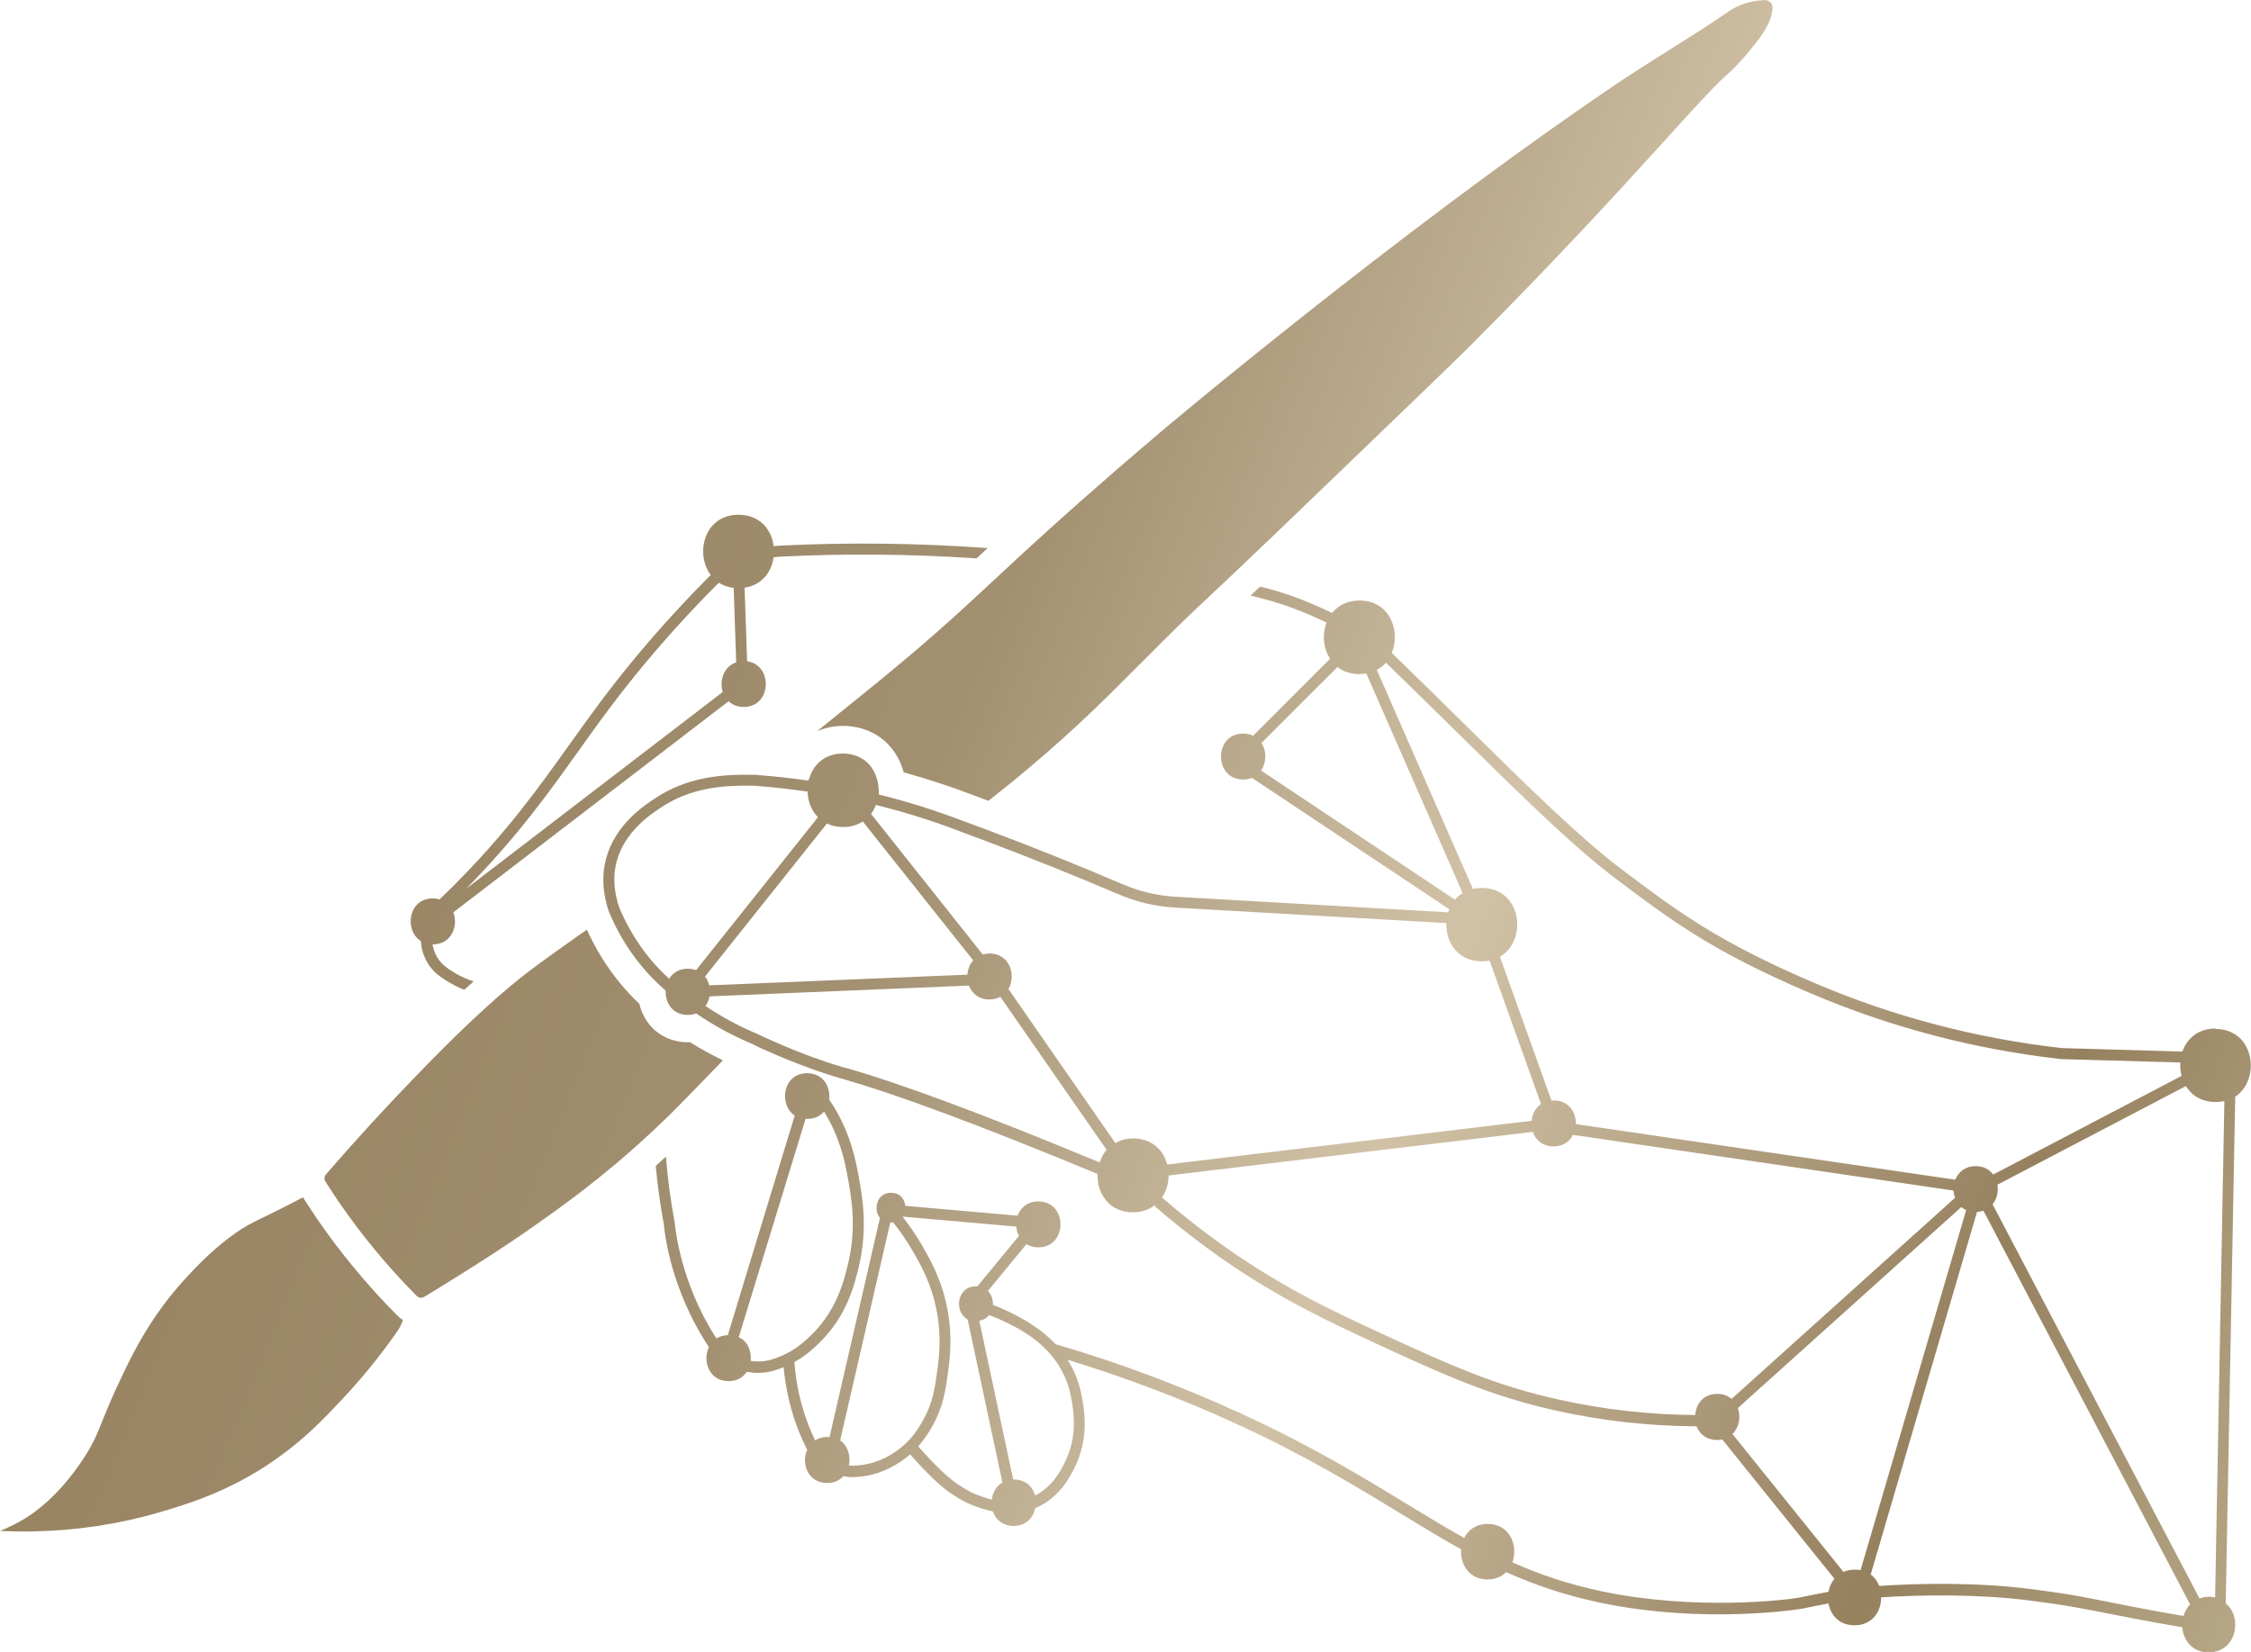
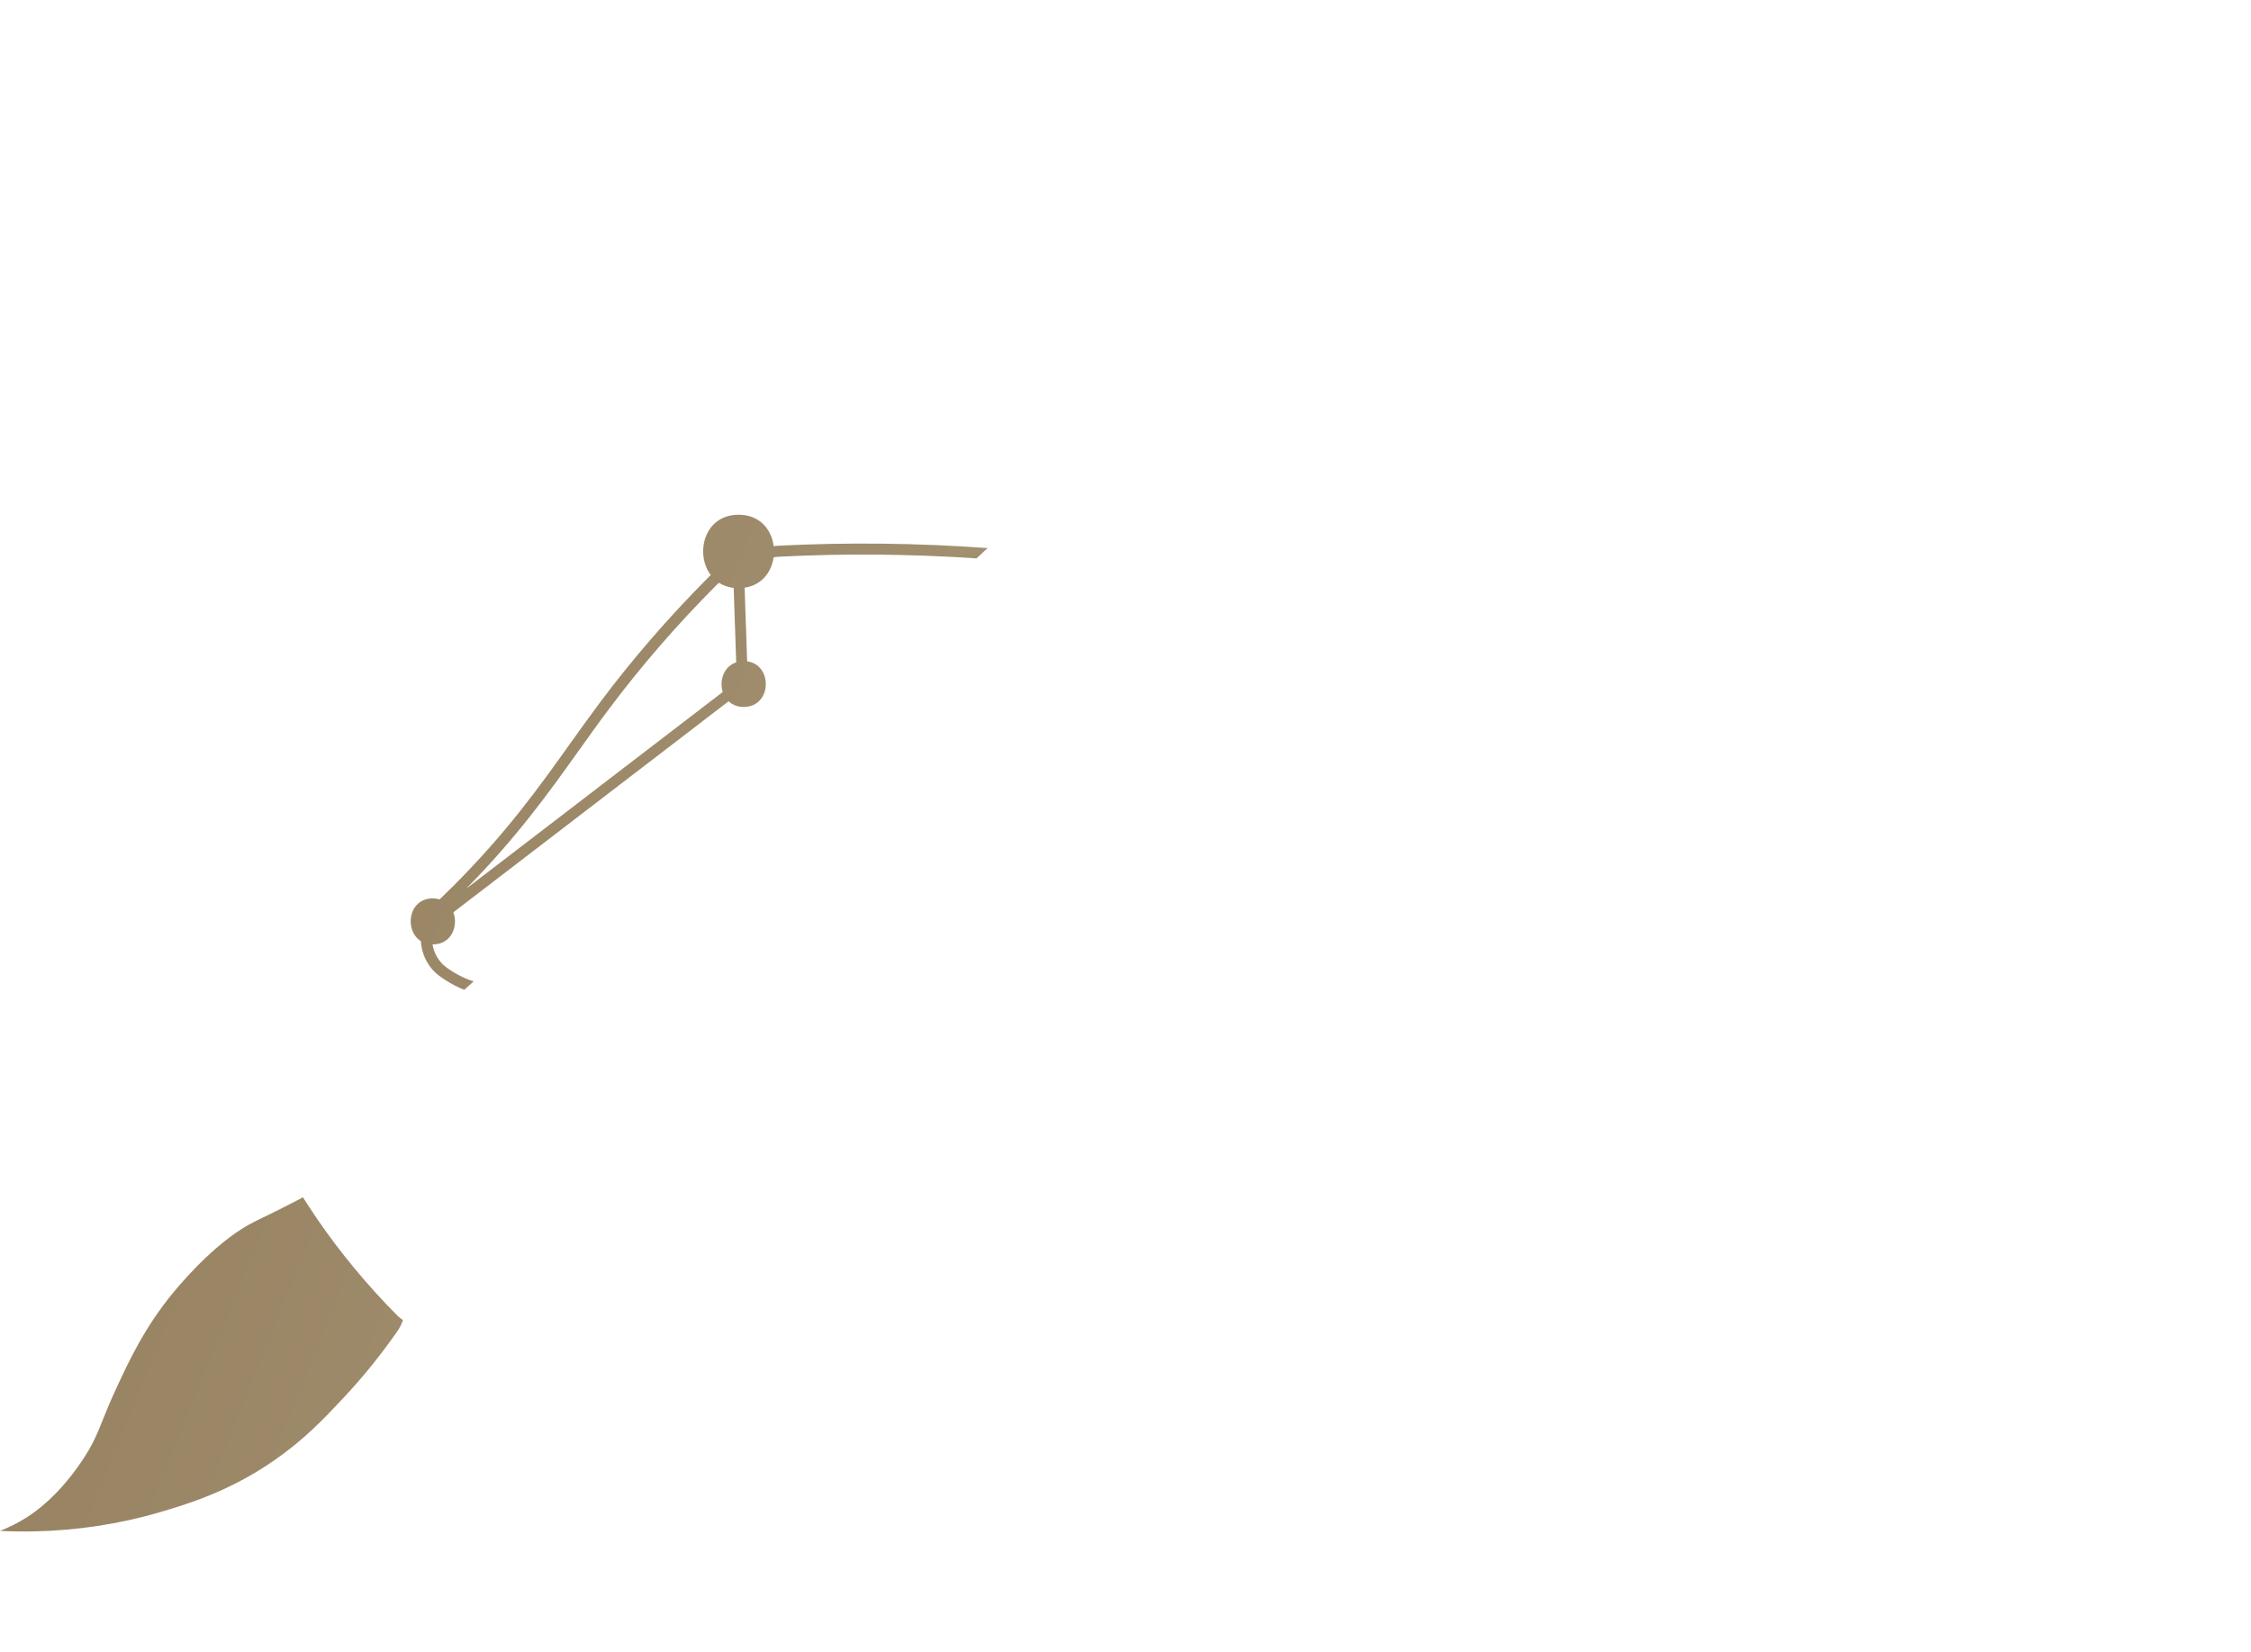
<svg xmlns="http://www.w3.org/2000/svg" xmlns:xlink="http://www.w3.org/1999/xlink" id="Layer_2" viewBox="0 0 284.17 208.57">
  <defs>
    <style>.cls-1{fill:url(#linear-gradient);}.cls-2{fill:url(#linear-gradient-3);}.cls-3{fill:url(#linear-gradient-4);}.cls-4{fill:url(#linear-gradient-2);}.cls-5{fill:url(#linear-gradient-5);}</style>
    <linearGradient id="linear-gradient" x1="31.31" y1="72.58" x2="299.21" y2="181.44" gradientUnits="userSpaceOnUse">
      <stop offset="0" stop-color="#96815f" />
      <stop offset=".31" stop-color="#a29071" />
      <stop offset=".55" stop-color="#d1c2a7" />
      <stop offset=".82" stop-color="#96815f" />
      <stop offset="1" stop-color="#baac8b" />
    </linearGradient>
    <linearGradient id="linear-gradient-2" x1="25.91" y1="85.87" x2="293.81" y2="194.73" xlink:href="#linear-gradient" />
    <linearGradient id="linear-gradient-3" x1="59.07" y1="4.27" x2="326.96" y2="113.13" xlink:href="#linear-gradient" />
    <linearGradient id="linear-gradient-4" x1="-5.17" y1="162.35" x2="262.73" y2="271.21" xlink:href="#linear-gradient" />
    <linearGradient id="linear-gradient-5" x1="12.15" y1="119.73" x2="280.05" y2="228.58" xlink:href="#linear-gradient" />
  </defs>
  <g id="Branding_by_Patrick_Liddell">
    <g id="Logo_Icon">
      <path class="cls-1" d="M53.14,118.84s0,.02,0,.03c.11,1.77,.99,3.37,2.32,4.34l.2,.15c.77,.55,1.6,1.02,2.45,1.41,.17,.07,.34,.13,.51,.2,.4-.36,.79-.72,1.17-1.06-.38-.12-.75-.25-1.12-.42-.79-.35-1.55-.79-2.32-1.35-.95-.7-1.55-1.74-1.75-2.9,.01,0,.03,0,.04,0,2.37,0,3.24-2.34,2.59-4.05l34.75-26.65c.46,.43,1.09,.72,1.9,.72,3.58,0,3.72-5.32,.44-5.76l-.32-9.3c2.18-.32,3.41-1.99,3.66-3.84,.23-.02,.46-.06,.69-.07,8.35-.43,16.71-.34,24.93,.21l1.4-1.3c-8.7-.63-17.56-.75-26.4-.3-.21,.01-.41,.04-.61,.06-.26-2.08-1.73-3.97-4.43-3.97-4.37,0-5.53,4.95-3.51,7.62-.08,.07-.16,.14-.24,.22-5,5.02-9.62,10.34-13.71,15.81-1.33,1.78-2.61,3.58-3.86,5.32-3.93,5.51-7.99,11.2-14.77,17.98-.58,.58-1.13,1.11-1.66,1.62-.26-.07-.54-.13-.85-.13-3.13,0-3.63,4.07-1.51,5.39Zm19.92-24.06c1.24-1.73,2.51-3.53,3.84-5.29,4.06-5.42,8.63-10.69,13.59-15.66,.09-.09,.18-.17,.27-.25,.52,.34,1.14,.56,1.86,.65l.32,9.4c-1.58,.52-2.15,2.31-1.7,3.74l-32.39,24.84c6.42-6.53,10.39-12.07,14.2-17.42Z" />
-       <path class="cls-4" d="M279.7,129.86c-2.23,0-3.62,1.29-4.19,2.91l-15.23-.44c-10.79-1.22-21.29-3.98-31.19-8.21-12.22-5.21-17.29-9.03-24.32-14.32-5.35-4.03-12.13-10.72-19.98-18.46-2.91-2.87-5.92-5.84-9.09-8.9,1.13-2.74-.21-6.62-4.08-6.62-1.56,0-2.7,.64-3.45,1.57-.47-.22-.96-.46-1.49-.69-2.78-1.27-5.32-2.08-7.6-2.64-.42,.4-.82,.77-1.21,1.14,2.43,.56,5.19,1.39,8.23,2.77,.48,.22,.94,.43,1.37,.64-.57,1.48-.42,3.25,.44,4.57l-9.71,9.71c-.36-.17-.78-.27-1.26-.27-3.73,0-3.74,5.8,0,5.8,.42,0,.78-.08,1.11-.21l24.91,16.59c-.05,.13-.1,.25-.15,.38-.05,0-.1,0-.14,0-11.43-.66-22.86-1.31-34.29-1.96-2.29-.13-4.53-.67-6.66-1.58-5.66-2.42-11.24-4.66-17.07-6.85l-2.74-1.02c-.12-.05-.24-.09-.36-.13-3.46-1.32-7.01-2.44-10.61-3.33,.01-.18,.16-2.95-1.88-4.38-1.1-.77-2.3-.79-2.63-.79-2.38,0-3.8,1.46-4.29,3.23-.02,0-.03,0-.05,0l-.03,.19c-1.86-.27-3.74-.49-5.61-.64-.24-.02-.48-.04-.72-.06v-.02c-.34-.01-.68-.04-1.05-.02-3.66-.04-7.99,.29-12.03,3.01-1.38,.91-5.04,3.33-6.16,7.67-.47,1.8-.43,3.73,.12,5.74l.02,.1c.08,.28,.15,.53,.26,.82,.03,.08,.08,.16,.11,.24,1.01,2.37,2.33,4.56,3.95,6.52,1.04,1.26,2.1,2.3,3.09,3.16-.07,1.5,.84,3.06,2.78,3.06,.4,0,.75-.07,1.06-.19l.13,.09c2.09,1.42,4.32,2.63,6.61,3.62,.13,.05,.25,.12,.38,.17l.86,.42h.01c5.34,2.47,9.61,3.72,10.41,3.94,6.99,1.99,17.48,5.9,32.08,11.95,.07,.03,.14,.06,.2,.08-.09,2.39,1.39,4.84,4.47,4.84,1.21,0,2.17-.4,2.89-1.01l-.13,.25c2.17,1.88,4.42,3.67,6.68,5.33,8.03,5.88,14.93,9.07,21.01,11.89l.17,.08c8.63,3.98,14.32,6.6,22.69,8.48,5.76,1.29,11.64,1.95,17.46,2,.06,0,.12,0,.18,0,.07,0,.12,0,.19,0,.15,.38,.37,.72,.67,1,.46,.44,1.09,.73,1.92,.73,.24,0,.46-.02,.66-.07l14.16,17.59c-.39,.47-.64,1.04-.75,1.65-1.81,.34-3.55,.7-3.55,.7-1.66,.35-13.36,1.71-25.09-.77-4.27-.9-7.89-2.14-11.27-3.65,.29-.77,.32-1.63,.1-2.42-.13-.46-.33-.88-.62-1.25-.56-.7-1.42-1.18-2.59-1.18-1.48,0-2.46,.76-2.96,1.78-2.34-1.31-4.69-2.74-7.2-4.27-5.64-3.44-12.04-7.34-20.89-11.41-7.62-3.51-15.52-6.46-23.5-8.8-2.22-2.35-4.92-3.63-6.45-4.35-.48-.22-.96-.42-1.46-.61,.03-.62-.17-1.26-.59-1.71-.01-.02-.03-.02-.05-.04l4.87-5.92c.41,.25,.9,.41,1.5,.41,3.73,0,3.74-5.8,0-5.8-1.38,0-2.25,.8-2.61,1.8l-14.18-1.24c-.05-.41-.2-.82-.48-1.12-.2-.21-.47-.38-.79-.46-.16-.04-.33-.07-.53-.07-1.81,0-2.28,2.09-1.4,3.17l-6.37,27.69c-.09,0-.18-.03-.28-.03-.61,0-1.11,.17-1.53,.43-.29-.61-.58-1.23-.82-1.86-1-2.56-1.6-5.26-1.8-8.03,1.6-.89,2.68-1.96,3.3-2.58,3.36-3.35,4.3-7.27,4.81-9.37,1.2-4.97,.45-9.05,0-11.48-.36-1.96-.96-5.25-3.15-8.83-.18-.3-.38-.59-.58-.88,.12-.9-.13-1.86-.75-2.51-.31-.33-.71-.58-1.21-.71-.24-.07-.5-.11-.79-.11,0,0,0,0,0,0h0s-.01,0-.02,0c-3.1,0-3.62,3.99-1.57,5.35l-8.45,27.73c-.57,.02-1.04,.17-1.43,.42-.32-.49-.65-1.02-.97-1.59-3.82-6.7-4.28-12.9-4.3-13.04-.52-2.73-.88-5.52-1.11-8.34-.43,.4-.87,.8-1.29,1.18,.24,2.49,.57,4.97,1.03,7.39,.07,.85,.68,6.86,4.46,13.5,.37,.65,.75,1.26,1.11,1.82,.04,.05,.08,.1,.12,.15-.84,1.72-.02,4.31,2.48,4.31,1.08,0,1.85-.49,2.3-1.18,.45,.09,.91,.14,1.38,.14,.63,0,1.27-.08,1.9-.25,.49-.13,.94-.3,1.37-.47,.25,2.72,.86,5.38,1.84,7.9,.31,.79,.66,1.58,1.04,2.34,.03,.06,.07,.11,.1,.16-.78,1.72,.05,4.22,2.51,4.22,.91,0,1.59-.35,2.06-.86,.37,.07,.75,.12,1.14,.12,.03,0,.06,0,.1,0,2.11-.04,4.14-.71,6.03-1.98,.43-.29,.8-.59,1.15-.9,2.39,2.76,4.08,4.14,4.56,4.51,1.2,.92,2.33,1.47,2.37,1.49,.33,.16,.68,.32,1.07,.47,.51,.19,1.37,.52,2.44,.74,.35,1.02,1.23,1.83,2.62,1.83,1.58,0,2.49-1.05,2.73-2.25,.02,0,.04-.01,.07-.02,2.99-1.27,4.33-3.95,4.9-5.09,1.86-3.72,1.21-7.3,.97-8.65-.13-.73-.35-1.94-1-3.39-.25-.56-.55-1.09-.86-1.58,7.26,2.22,14.45,4.93,21.39,8.13,8.78,4.04,15.14,7.92,20.75,11.34,2.64,1.61,5.1,3.11,7.55,4.47-.15,1.84,.96,3.8,3.34,3.8,1.02,0,1.79-.37,2.35-.92,3.52,1.58,7.28,2.88,11.75,3.83,13.34,2.82,25.55,.8,25.66,.77,0,0,1.57-.33,3.27-.65,.27,1.47,1.36,2.76,3.29,2.76,2.26,0,3.38-1.77,3.36-3.53,5.06-.33,12.3-.43,18.74,.4,4.07,.52,5.62,.82,7.26,1.13l.85,.16c1.9,.35,6.44,1.3,11.17,2.09,.03,.4,.11,.8,.27,1.16,.46,1.13,1.47,2,3.06,2,2.97,0,3.96-3.05,2.99-5.12-.2-.41-.49-.76-.84-1.06l1.2-63.97c3.28-2.17,2.46-8.56-2.51-8.56Zm-182.54,41.86c-.8,.21-1.61,.23-2.4,.1,.1-.89-.14-1.83-.76-2.47-.2-.21-.46-.38-.74-.51l8.44-27.59c.07,0,.14,.02,.22,.02,.94,0,1.64-.37,2.11-.92,.01,.02,.03,.04,.04,.06,2.05,3.36,2.6,6.36,2.97,8.35,.45,2.48,1.14,6.22,0,10.9-.48,1.97-1.36,5.64-4.44,8.72-.9,.9-2.57,2.57-5.45,3.35Zm15.84,11.6c-.62,.42-2.51,1.68-5.33,1.74-.17,0-.34-.01-.51-.03,.26-1.16-.1-2.47-1.1-3.16l6.33-27.52s.07,.01,.11,.01c.09,0,.16-.03,.24-.04,.88,1.11,1.69,2.27,2.4,3.49,.99,1.69,2.48,4.25,3.14,7.87,.6,3.26,.25,5.84,.04,7.38-.3,2.18-.55,4.06-1.78,6.24-.52,.92-1.48,2.64-3.54,4.02Zm9.47,5.01s-1.06-.52-2.14-1.35c-.93-.71-2.55-2.22-4.41-4.37,.93-1.04,1.49-2.03,1.82-2.62,1.35-2.41,1.64-4.51,1.94-6.73,.22-1.62,.59-4.34-.05-7.82-.7-3.86-2.27-6.54-3.3-8.32-.71-1.21-1.51-2.37-2.37-3.48,0-.01,.02-.02,.03-.03l14.31,1.26c.03,.41,.14,.81,.33,1.18l-5.26,6.38c-.05,0-.1-.02-.16-.02-2.45,0-2.8,3.26-1.05,4.19l4.39,20.59c-.79,.45-1.24,1.27-1.34,2.15-.75-.19-1.38-.42-1.8-.58-.34-.13-.65-.27-.95-.41Zm12.82-11.49c.22,1.22,.8,4.47-.85,7.78-.51,1.03-1.56,3.08-3.77,4.21-.3-1.11-1.19-2.03-2.68-2.03-.03,0-.05,0-.08,0l-4.28-20.04c.54-.1,.96-.35,1.24-.72,.46,.17,.91,.35,1.35,.55,2.18,1.01,6.23,2.89,8.17,7.17,.58,1.29,.77,2.35,.9,3.06Zm146.47-38.17c-.14,.07-.3,.14-.46,.19,.16-.06,.31-.12,.46-.19Zm-97.95-46.34c7.89,7.78,14.7,14.49,20.12,18.58,7.1,5.35,12.24,9.21,24.61,14.49,10.03,4.28,20.65,7.08,31.64,8.32l15.07,.43c-.04,.57,.02,1.14,.16,1.69l-23.79,12.46c-.46-.63-1.19-1.06-2.21-1.06-1.34,0-2.19,.75-2.57,1.71l-47.9-7.02c.04-1.48-.89-2.99-2.8-2.99-.1,0-.18,.02-.28,.03l-6.51-18.17c3.54-2.03,2.79-8.69-2.29-8.69-.4,0-.77,.05-1.12,.13l-12.13-27.66c.45-.24,.84-.54,1.16-.9,3.08,2.98,6.01,5.87,8.85,8.67Zm-24.61,4.96c.7-1,.72-2.46,.05-3.48l9.59-9.59c.71,.55,1.63,.89,2.77,.89,.31,0,.59-.04,.87-.09l12.17,27.75c-.37,.23-.71,.5-.98,.82l-24.47-16.3Zm-48.63,4.34c3.68,.91,7.32,2.05,10.86,3.43l2.74,1.02c5.81,2.18,11.37,4.42,17.01,6.82,2.28,.98,4.68,1.55,7.13,1.69,11.43,.65,22.85,1.3,34.28,1.96-.08,2.38,1.4,4.83,4.47,4.83,.35,0,.68-.04,.99-.1l6.49,18.11c-.71,.48-1.1,1.28-1.18,2.12l-46.01,5.52c-.47-1.79-1.89-3.29-4.29-3.29-.89,0-1.64,.23-2.26,.58l-13.49-19.44c.99-1.71,.2-4.49-2.39-4.49-.31,0-.59,.05-.85,.13l-14.11-17.76c.26-.35,.47-.73,.62-1.14Zm-22.7,20.86c-.31-.11-.65-.18-1.04-.18-1.13,0-1.9,.53-2.35,1.27-.8-.73-1.63-1.57-2.45-2.57-1.58-1.92-2.87-4.08-3.84-6.39-.07-.19-.13-.38-.19-.58l-.03-.1c-.5-1.8-.55-3.52-.14-5.11,.99-3.82,4.33-6.03,5.59-6.86,3.73-2.5,7.78-2.81,11.27-2.77,.23,0,.46,0,.69,.02,2.19,.16,4.38,.41,6.57,.73,.03,1.2,.47,2.39,1.31,3.23l-15.39,19.32Zm16.53-18.51c.58,.28,1.25,.44,2.03,.44,1,0,1.83-.27,2.49-.7l13.94,17.54c-.44,.49-.69,1.14-.73,1.8l-32.6,1.35c-.1-.41-.27-.79-.53-1.11l15.4-19.33Zm2.28,30.84c-.8-.22-5.03-1.46-10.34-3.93l-.76-.36c-2.28-.95-4.47-2.14-6.52-3.51,.26-.36,.43-.78,.51-1.22l32.75-1.36c.37,.98,1.23,1.75,2.59,1.75,.54,0,.99-.13,1.37-.34l13.42,19.33c-.4,.46-.69,1.01-.87,1.59-14.6-6.06-25.12-9.97-32.15-11.97Zm90,41.87c-8.22-1.84-13.86-4.44-22.41-8.38l-.17-.08c-6.03-2.79-12.85-5.95-20.78-11.75-2.24-1.63-4.45-3.4-6.56-5.22-.02-.02-.05-.05-.07-.07,.55-.81,.84-1.78,.84-2.77l45.97-5.51c.35,1.02,1.23,1.83,2.62,1.83,1.22,0,2.03-.62,2.46-1.45l48.03,7.03c.02,.31,.09,.62,.2,.91l-28.21,25.39c-.45-.38-1.05-.63-1.81-.63-1.77,0-2.69,1.3-2.78,2.67-5.78-.03-11.61-.69-17.32-1.97Zm22.02,4.37c.86-.82,1.08-2.18,.69-3.28l28.21-25.38c.18,.15,.38,.29,.61,.39l-13.33,45.46c-.23-.04-.46-.07-.72-.07-.55,0-1.03,.11-1.44,.29l-14.01-17.41Zm45.08,20.73c-1.66-.32-3.23-.62-7.35-1.15-6.84-.88-14.16-.74-19.19-.4-.22-.57-.58-1.07-1.08-1.44l13.42-45.78c.3-.02,.56-.07,.81-.16l26.09,49.71c-.39,.41-.66,.91-.82,1.46-4.59-.76-9.17-1.72-11.05-2.08l-.84-.16Zm14.03-.03c-.05,.02-.09,.04-.14,.06l-26.12-49.76c.55-.68,.75-1.61,.61-2.48l23.79-12.45c.72,1.17,1.96,2.01,3.76,2.01,.39,0,.76-.05,1.1-.12,0,0,0,0,0,0l-1.17,62.67c-.24-.05-.49-.09-.77-.09-.39,0-.74,.07-1.06,.16Z" />
-       <path class="cls-2" d="M107.55,88.76c-1.13,.91-2.62,2.11-4.41,3.57,1-.43,2.1-.68,3.28-.68,1.71,0,3.31,.49,4.63,1.41,1.65,1.16,2.59,2.82,3.04,4.46,2.95,.81,5.87,1.77,8.7,2.85l1.99,.74c1.77-1.39,3.52-2.8,5.24-4.26,5.82-4.9,9.46-8.56,14.08-13.19,.87-.87,1.79-1.79,2.76-2.76,2.76-2.75,3.52-3.46,5.54-5.35l1.23-1.16,.6-.56c.21-.2,.44-.41,.68-.64,2.57-2.43,6.92-6.57,15.33-14.68,8.86-8.52,13.56-13.05,15.28-14.77,11.24-11.24,19.5-20.34,24.97-26.36,3.48-3.84,5.78-6.37,7.16-7.61,1.92-1.72,2.69-2.7,4.24-4.64,.09-.13,.34-.43,.63-.87,.48-.77,1.15-1.83,1.25-3.24,.01-.27-.07-.52-.26-.71-.2-.21-.49-.31-.78-.3-1.36,.07-2.6,.38-3.71,.96-.53,.28-.91,.53-1.03,.63-1.59,1.14-4.21,2.79-6.99,4.54-2.5,1.57-5.07,3.2-7.09,4.56-27.59,18.7-56.96,43.48-57.26,43.73-8.31,7.06-13.44,11.67-17.29,15.21-.38,.35-.75,.69-1.1,1.01-.08,.07-.15,.14-.23,.22-.85,.79-1.66,1.54-2.44,2.27-4.91,4.57-8.8,8.18-17.27,15l-.78,.63Z" />
      <path class="cls-3" d="M39.93,153.74c-.59-.87-1.15-1.73-1.69-2.57-.25,.13-.5,.27-.77,.41-2.41,1.25-4.24,2.14-5,2.5l-.28,.14c-4.45,2.18-8.73,7.06-10.37,9.04-3.61,4.41-5.56,8.62-7.13,12.01-.77,1.65-1.24,2.84-1.67,3.89-.77,1.93-1.32,3.32-2.81,5.49-2.8,4.1-5.56,6.15-6.96,7.01-1.03,.64-2.11,1.18-3.25,1.63,1.43,.07,2.87,.09,4.3,.06,5.35-.1,10.8-.93,15.74-2.38,3.53-1.04,8.86-2.61,14.6-6.6,3.8-2.64,6.26-5.25,8.62-7.77,2.51-2.66,4.83-5.54,6.91-8.53,.33-.47,.55-.97,.7-1.4-.25-.16-.48-.35-.7-.56-3.79-3.81-7.23-7.96-10.24-12.36Z" />
-       <path class="cls-5" d="M84.48,140.82c1.05-1.03,5.6-5.69,6.78-6.94-1.44-.71-2.84-1.46-4.15-2.29-1.85,.07-3.6-.6-4.82-1.88-.77-.81-1.31-1.84-1.57-2.96-.89-.84-1.7-1.72-2.47-2.65-1.66-2.02-3.05-4.28-4.16-6.72-1.8,1.24-5.84,4.12-7.35,5.28-.69,.53-1.47,1.14-2.37,1.9-.49,.41-1.02,.86-1.59,1.36-2.44,2.14-5.67,5.18-10.15,9.82-3.9,4.02-7.75,8.23-11.48,12.53-.22,.26-.24,.63-.07,.91,.55,.86,1.11,1.73,1.71,2.6,2.89,4.21,6.2,8.21,9.83,11.86,.24,.24,.63,.29,.93,.1,1.22-.73,2.74-1.66,4.46-2.75,2.12-1.33,5.68-3.56,9.39-6.18,3.13-2.2,8.71-6.11,15.07-12.07,.44-.42,.89-.84,1.34-1.28,.22-.21,.44-.42,.67-.64Z" />
    </g>
  </g>
</svg>